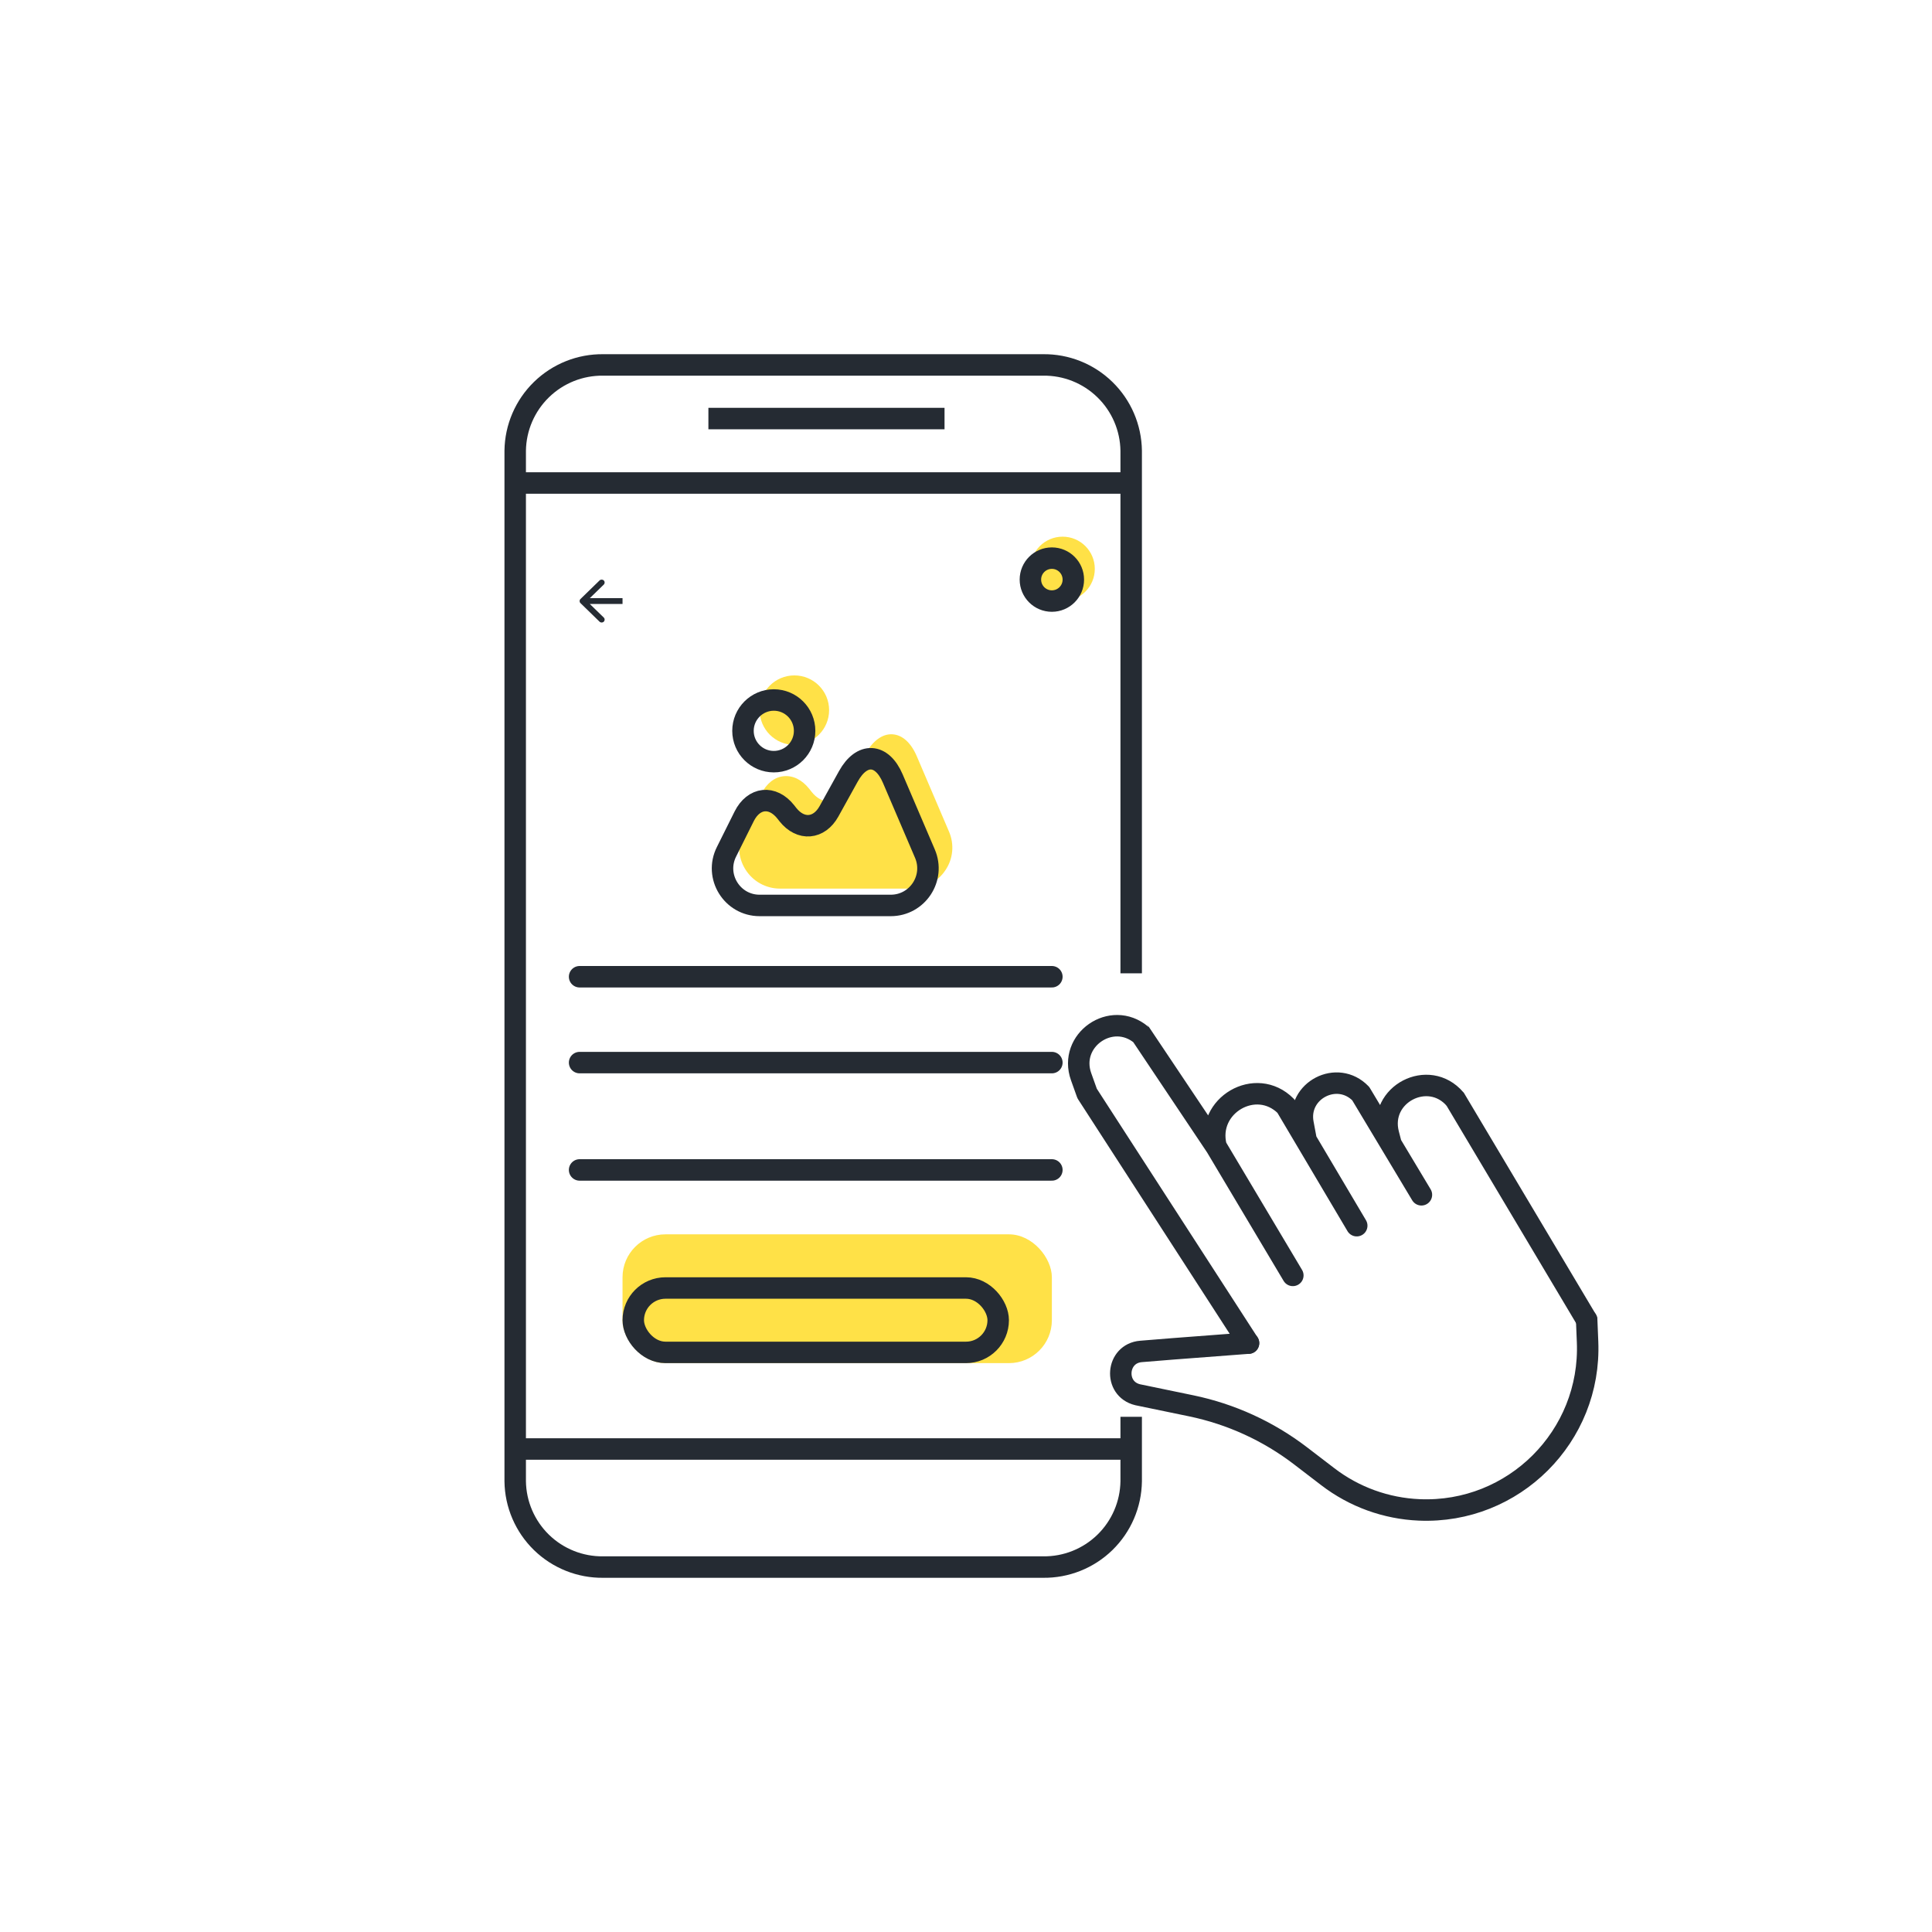
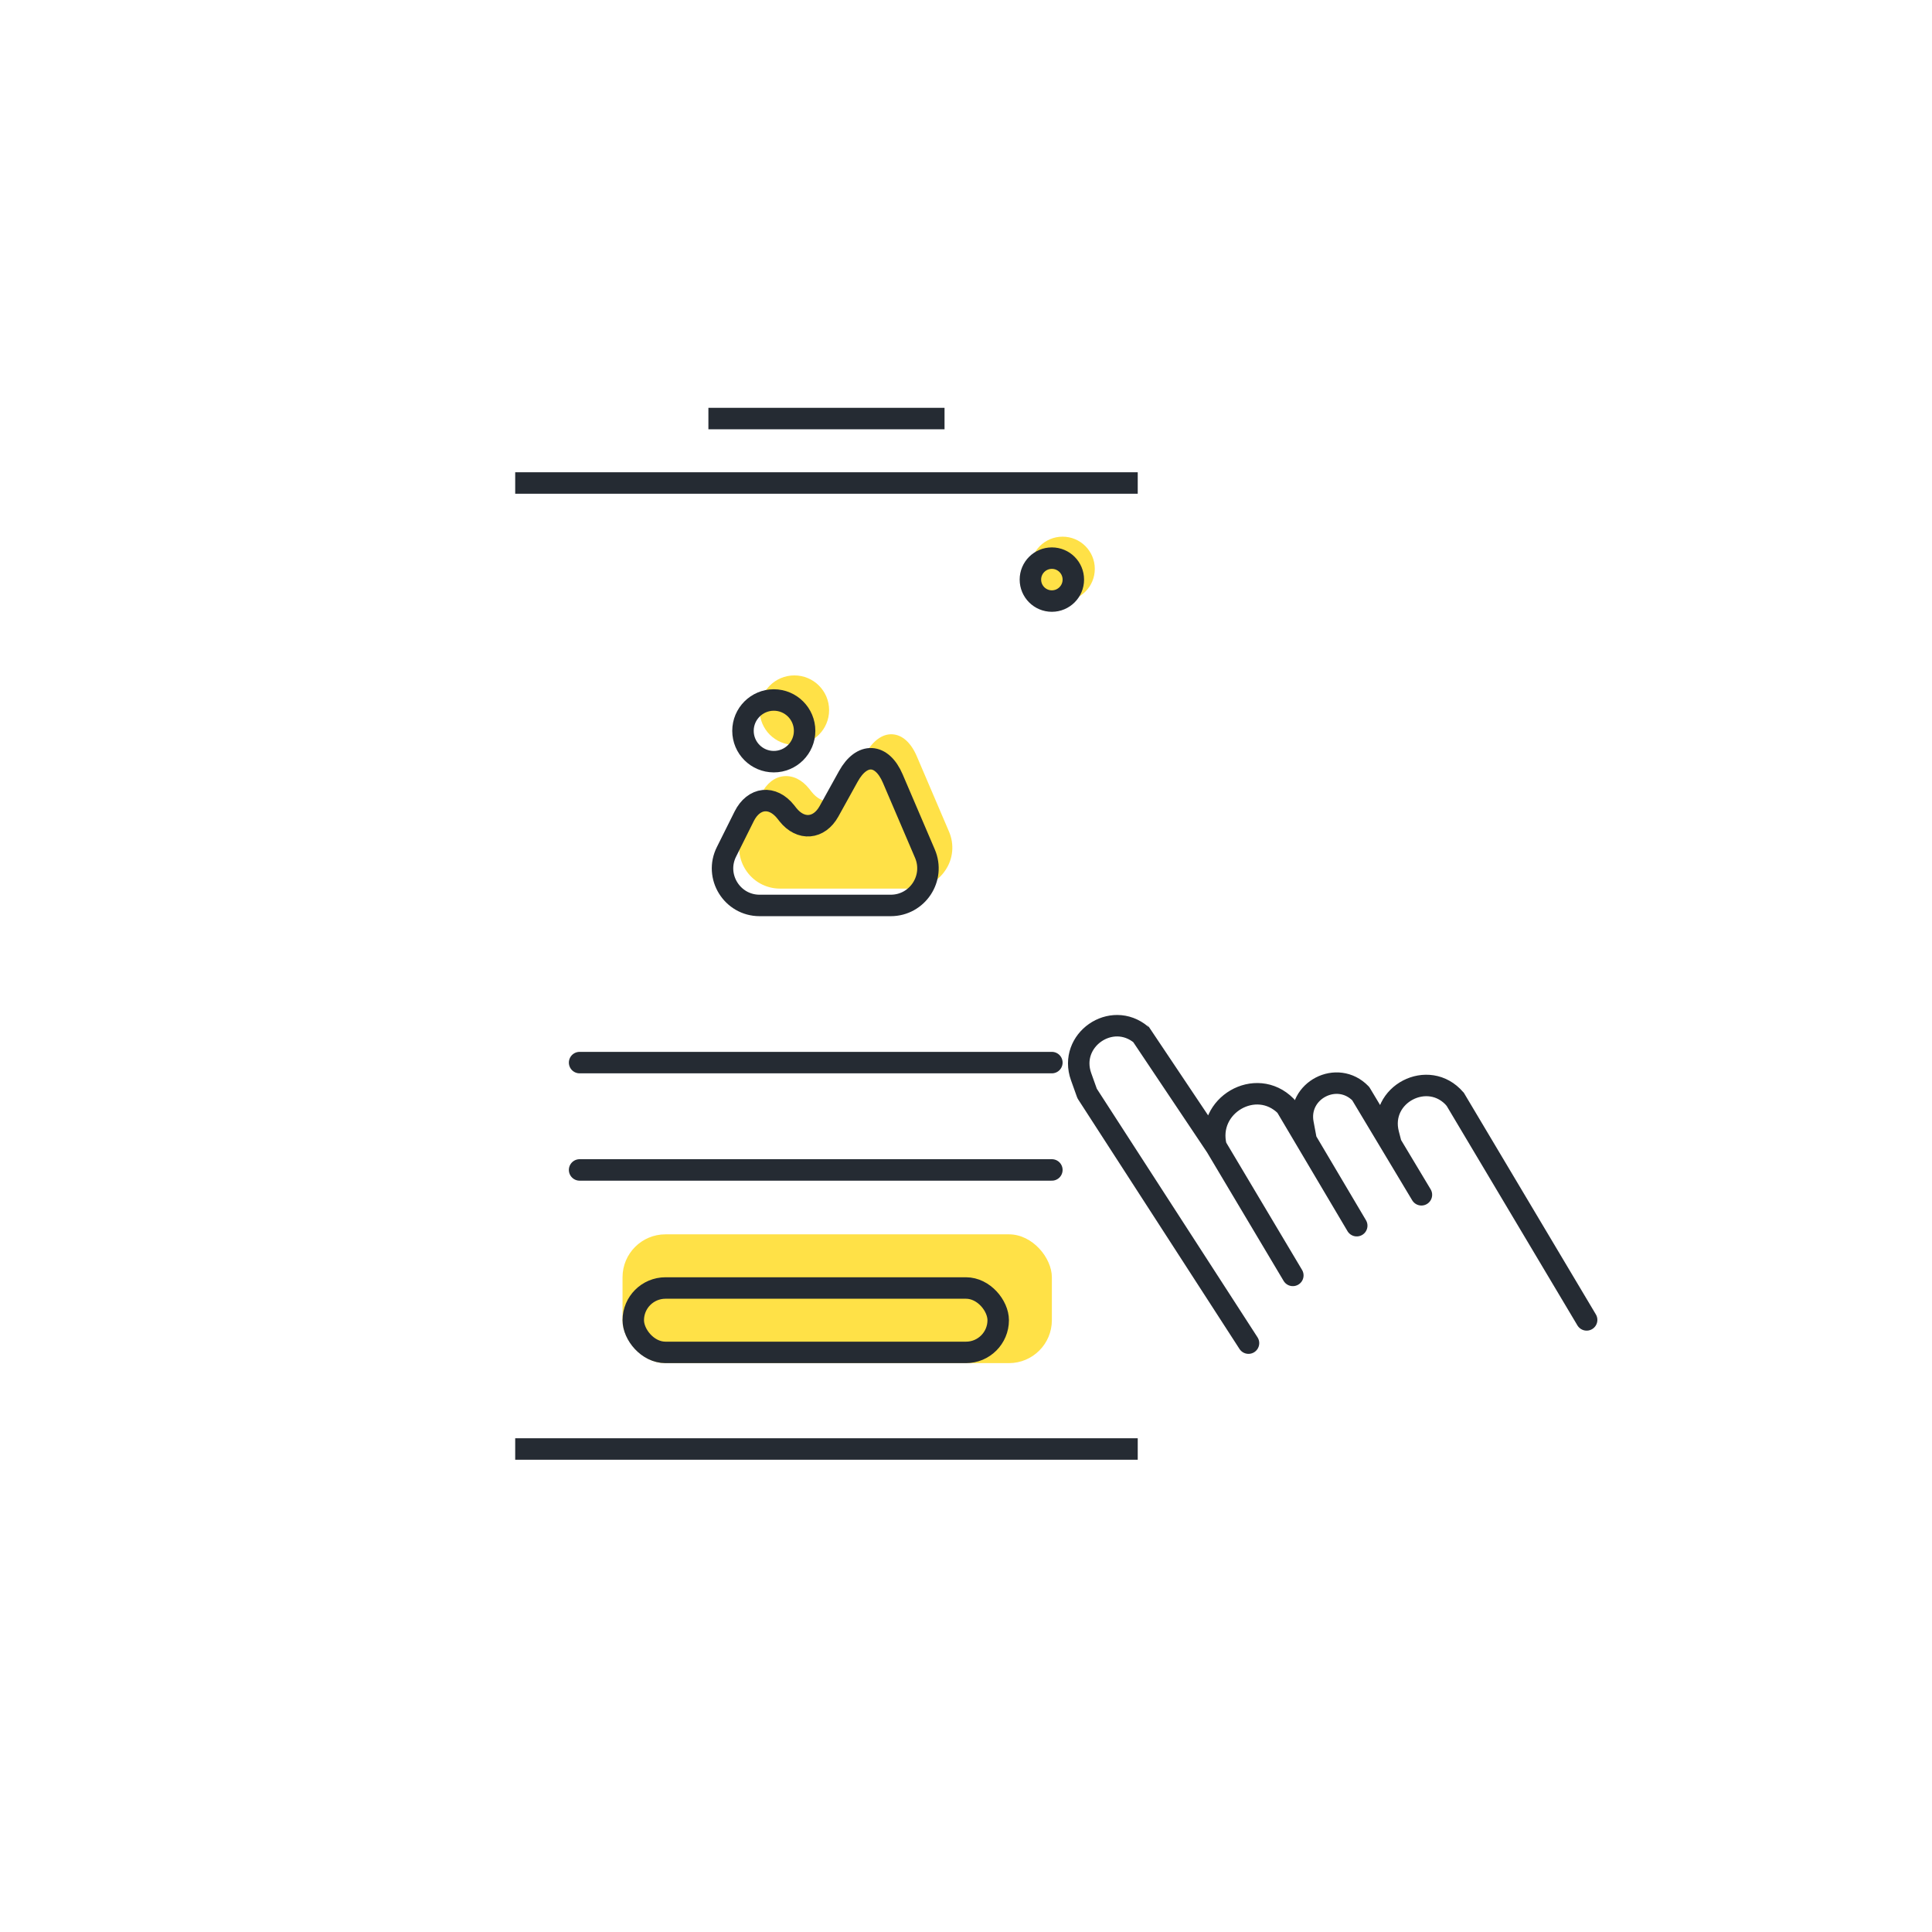
<svg xmlns="http://www.w3.org/2000/svg" width="90" height="90" viewBox="0 0 90 90" fill="none">
  <circle cx="49.5" cy="26.5" r="1.5" fill="#FFE147" />
  <rect x="29" y="57.5" width="20" height="6" rx="2" fill="#FFE147" />
-   <path d="M52.695 66V66.5V69.004C52.68 70.078 52.24 71.102 51.47 71.852C50.701 72.601 49.665 73.014 48.591 73H28.103C27.029 73.014 25.994 72.601 25.224 71.852C24.455 71.102 24.014 70.078 24 69.004V20.996C24.014 19.922 24.455 18.898 25.224 18.149C25.994 17.399 27.029 16.986 28.103 17H48.591C49.665 16.986 50.701 17.399 51.47 18.149C52.24 18.898 52.68 19.922 52.695 20.996V45.341" stroke="#252B33" />
  <line x1="24" y1="22.5" x2="53" y2="22.5" stroke="#252B33" />
  <line x1="24" y1="67.5" x2="53" y2="67.5" stroke="#252B33" />
  <line x1="33" y1="19.498" x2="44" y2="19.498" stroke="#252B33" />
  <rect x="29.5" y="60" width="17" height="3" rx="1.5" stroke="#252B33" />
-   <path fill-rule="evenodd" clip-rule="evenodd" d="M27.929 28.96L27.041 28.096C26.986 28.043 26.986 27.957 27.041 27.904L27.929 27.04C27.983 26.987 28.072 26.987 28.126 27.04C28.181 27.093 28.181 27.179 28.126 27.232L27.476 27.864H29V28.136H27.476L28.126 28.768C28.181 28.821 28.181 28.907 28.126 28.96C28.072 29.013 27.983 29.013 27.929 28.96Z" fill="#252B33" />
  <circle cx="49" cy="27" r="1" stroke="#252B33" />
  <path d="M44.208 38.739L42.71 35.235C42.437 34.594 42.03 34.23 41.566 34.206C41.106 34.182 40.661 34.503 40.321 35.116L39.412 36.748C39.221 37.093 38.948 37.298 38.651 37.322C38.349 37.351 38.048 37.193 37.804 36.882L37.699 36.748C37.359 36.322 36.938 36.116 36.507 36.159C36.076 36.202 35.707 36.499 35.463 36.982L34.635 38.634C34.339 39.232 34.367 39.926 34.717 40.491C35.066 41.056 35.674 41.395 36.339 41.395H42.447C43.088 41.395 43.686 41.075 44.04 40.539C44.404 40.003 44.462 39.328 44.208 38.739Z" fill="#FFE147" />
  <path d="M37.005 34.699C37.898 34.699 38.623 33.974 38.623 33.081C38.623 32.187 37.898 31.463 37.005 31.463C36.111 31.463 35.387 32.187 35.387 33.081C35.387 33.974 36.111 34.699 37.005 34.699Z" fill="#FFE147" />
  <path d="M43.087 39.767L41.589 36.268C41.081 35.081 40.148 35.033 39.521 36.163L38.617 37.795C38.157 38.623 37.3 38.695 36.707 37.953L36.602 37.819C35.984 37.043 35.113 37.139 34.668 38.025L33.845 39.676C33.265 40.825 34.103 42.179 35.386 42.179H41.493C42.738 42.179 43.575 40.911 43.087 39.767Z" stroke="#252B33" stroke-linecap="round" stroke-linejoin="round" />
  <path d="M36.047 35.481C36.84 35.481 37.482 34.838 37.482 34.045C37.482 33.252 36.84 32.609 36.047 32.609C35.254 32.609 34.611 33.252 34.611 34.045C34.611 34.838 35.254 35.481 36.047 35.481Z" stroke="#252B33" stroke-linecap="round" stroke-linejoin="round" />
-   <path d="M27 45.5H49" stroke="#252B33" stroke-linecap="round" />
  <path d="M27 49.5H49" stroke="#252B33" stroke-linecap="round" />
  <path d="M27 54.5H49" stroke="#252B33" stroke-linecap="round" />
  <path d="M58.16 62.568L50.644 50.942C50.643 50.941 50.642 50.94 50.642 50.939L50.362 50.156C49.754 48.458 51.78 47.046 53.162 48.204V48.204C53.163 48.205 53.164 48.206 53.165 48.206L56.653 53.416M60.225 59.413L56.653 53.416M56.653 53.416V53.416C56.161 51.499 58.507 50.123 59.902 51.526V51.526C59.903 51.527 59.904 51.528 59.904 51.529L60.846 53.119M63.202 57.097L60.846 53.119M60.846 53.119L60.699 52.334C60.409 50.793 62.3 49.817 63.389 50.946V50.946C63.389 50.946 63.39 50.947 63.39 50.948L64.802 53.302M66.215 55.658L64.802 53.302M64.802 53.302L64.678 52.825C64.199 50.977 66.548 49.754 67.787 51.205V51.205C67.788 51.205 67.788 51.206 67.789 51.207L73.912 61.486" stroke="#252B33" stroke-linecap="round" />
-   <path d="M58.162 62.567L54.662 62.833L53.153 62.955C51.992 63.049 51.863 64.698 52.995 64.972V64.972L55.487 65.488C57.342 65.872 59.085 66.669 60.588 67.821L61.854 68.791C63.081 69.732 64.569 70.272 66.115 70.337V70.337C70.515 70.524 74.135 66.909 73.955 62.509L73.913 61.485" stroke="#252B33" stroke-linecap="round" />
</svg>